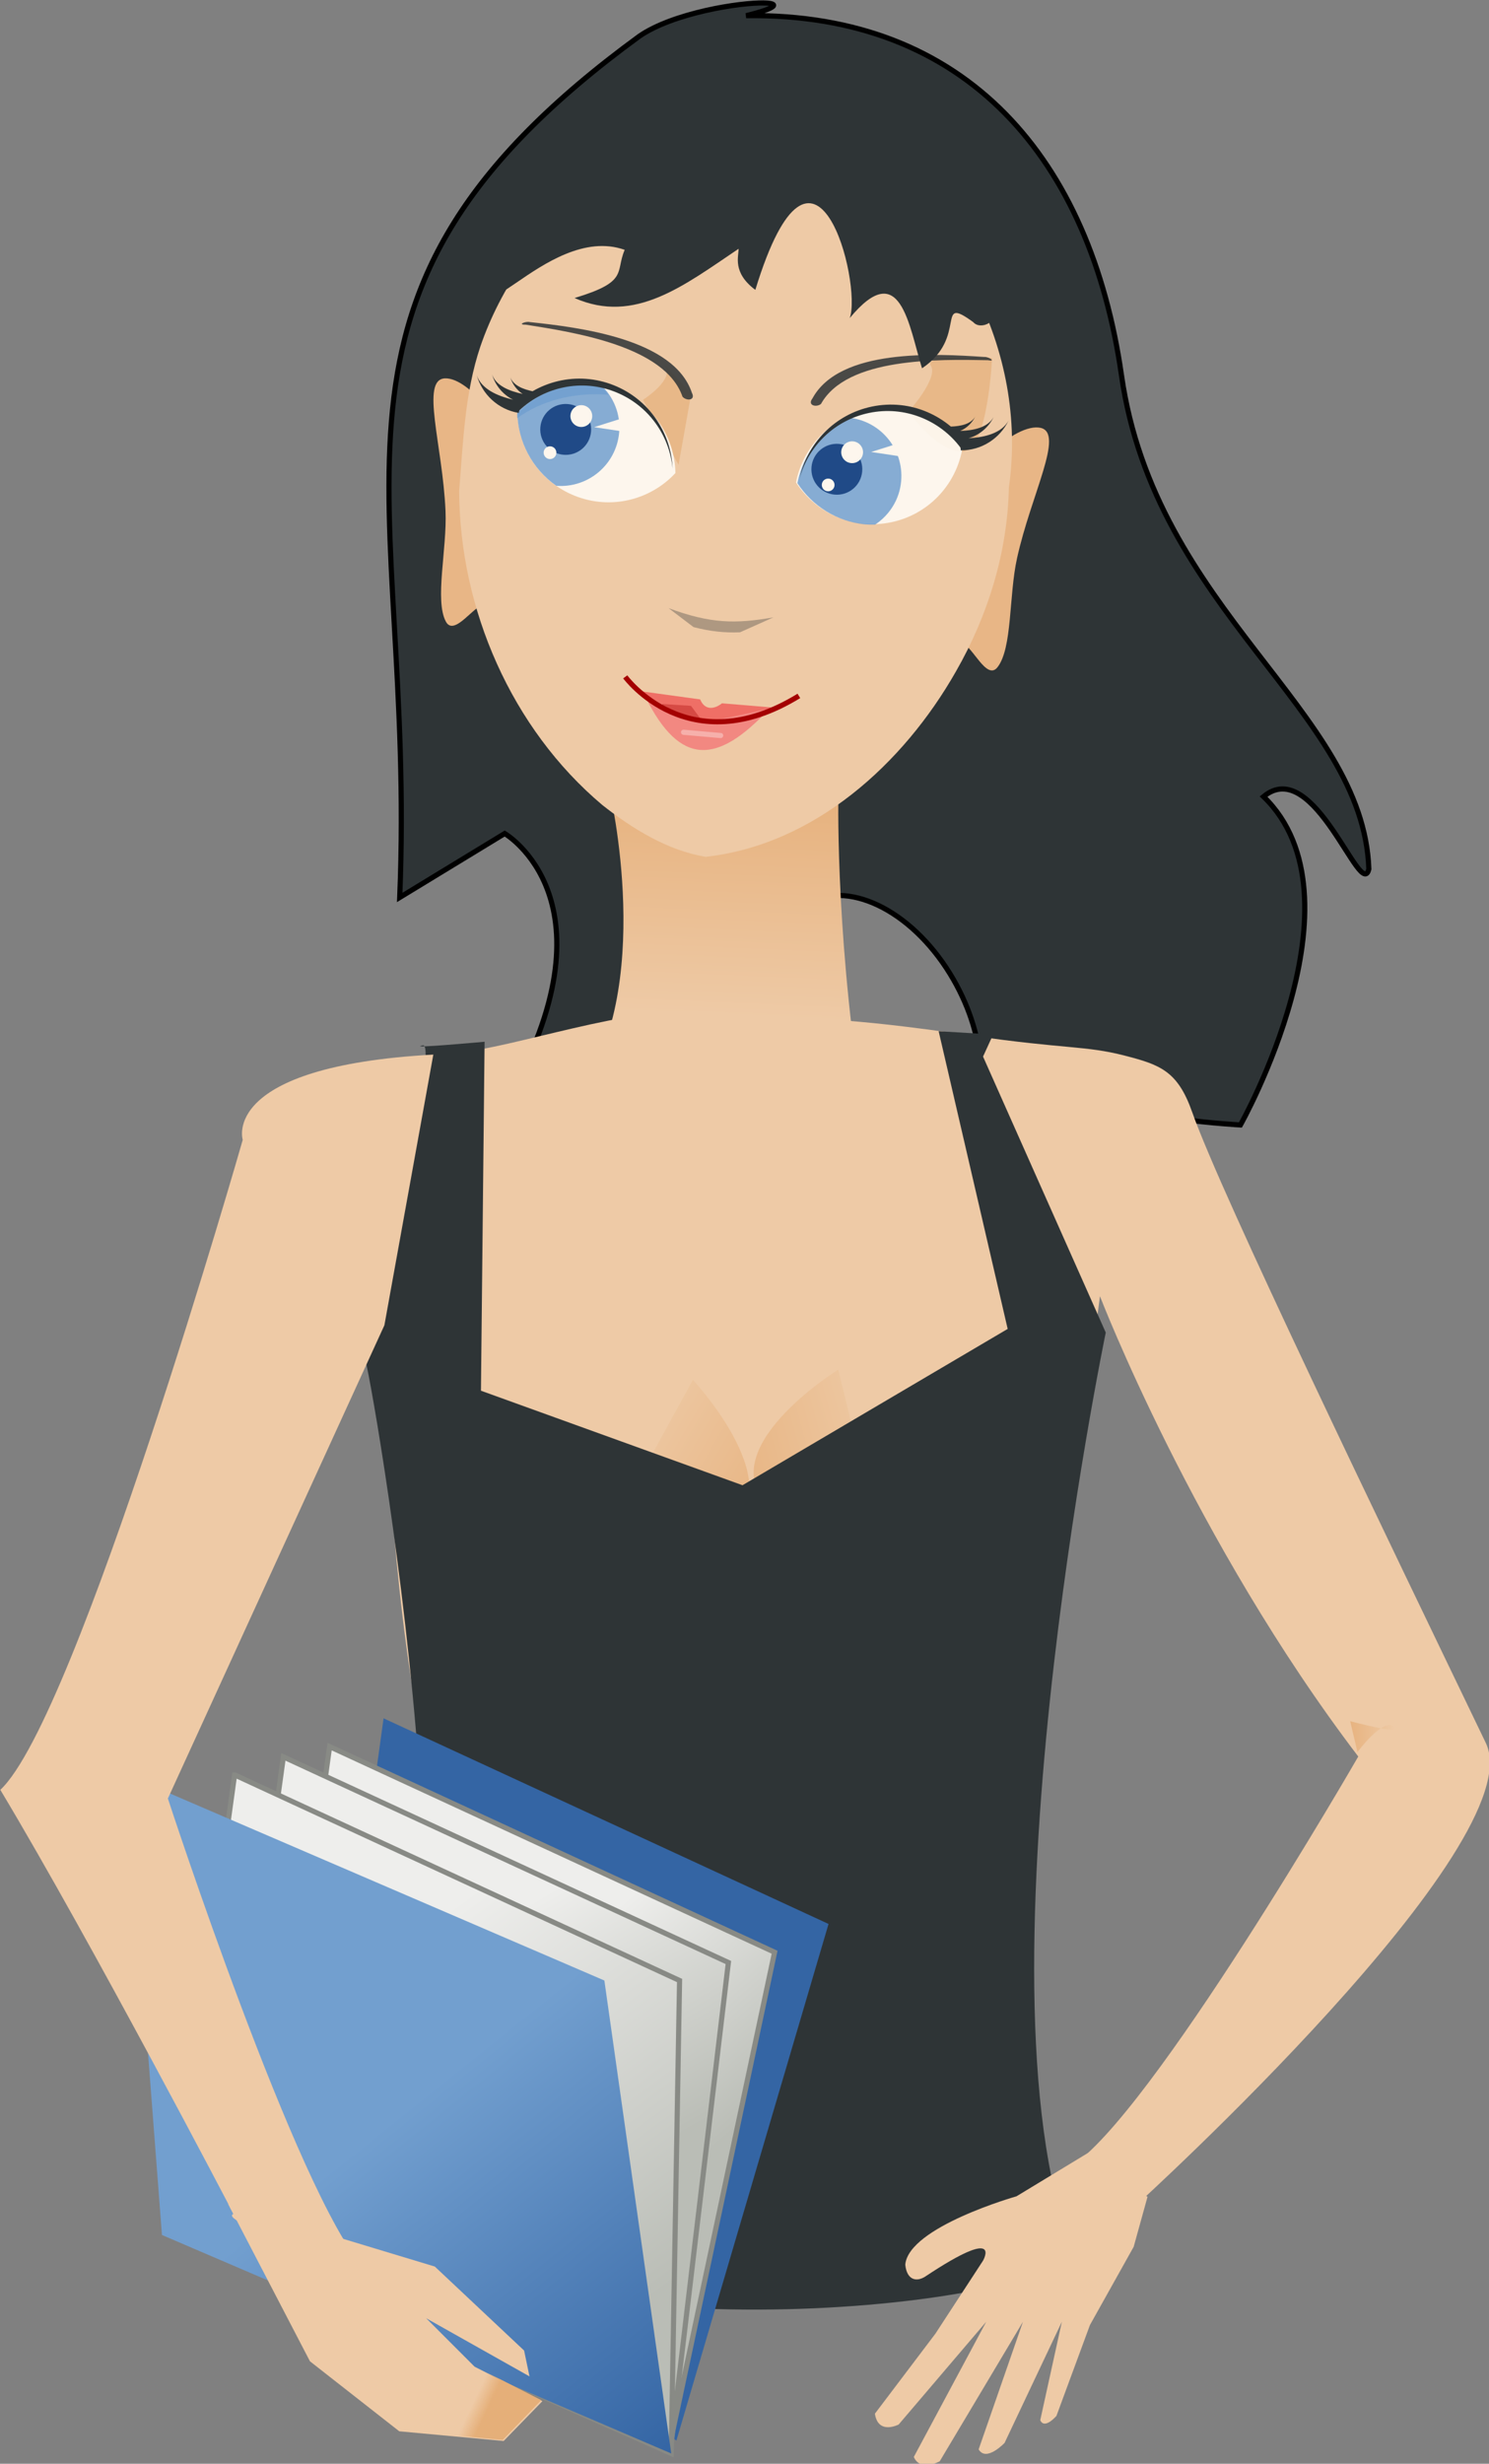
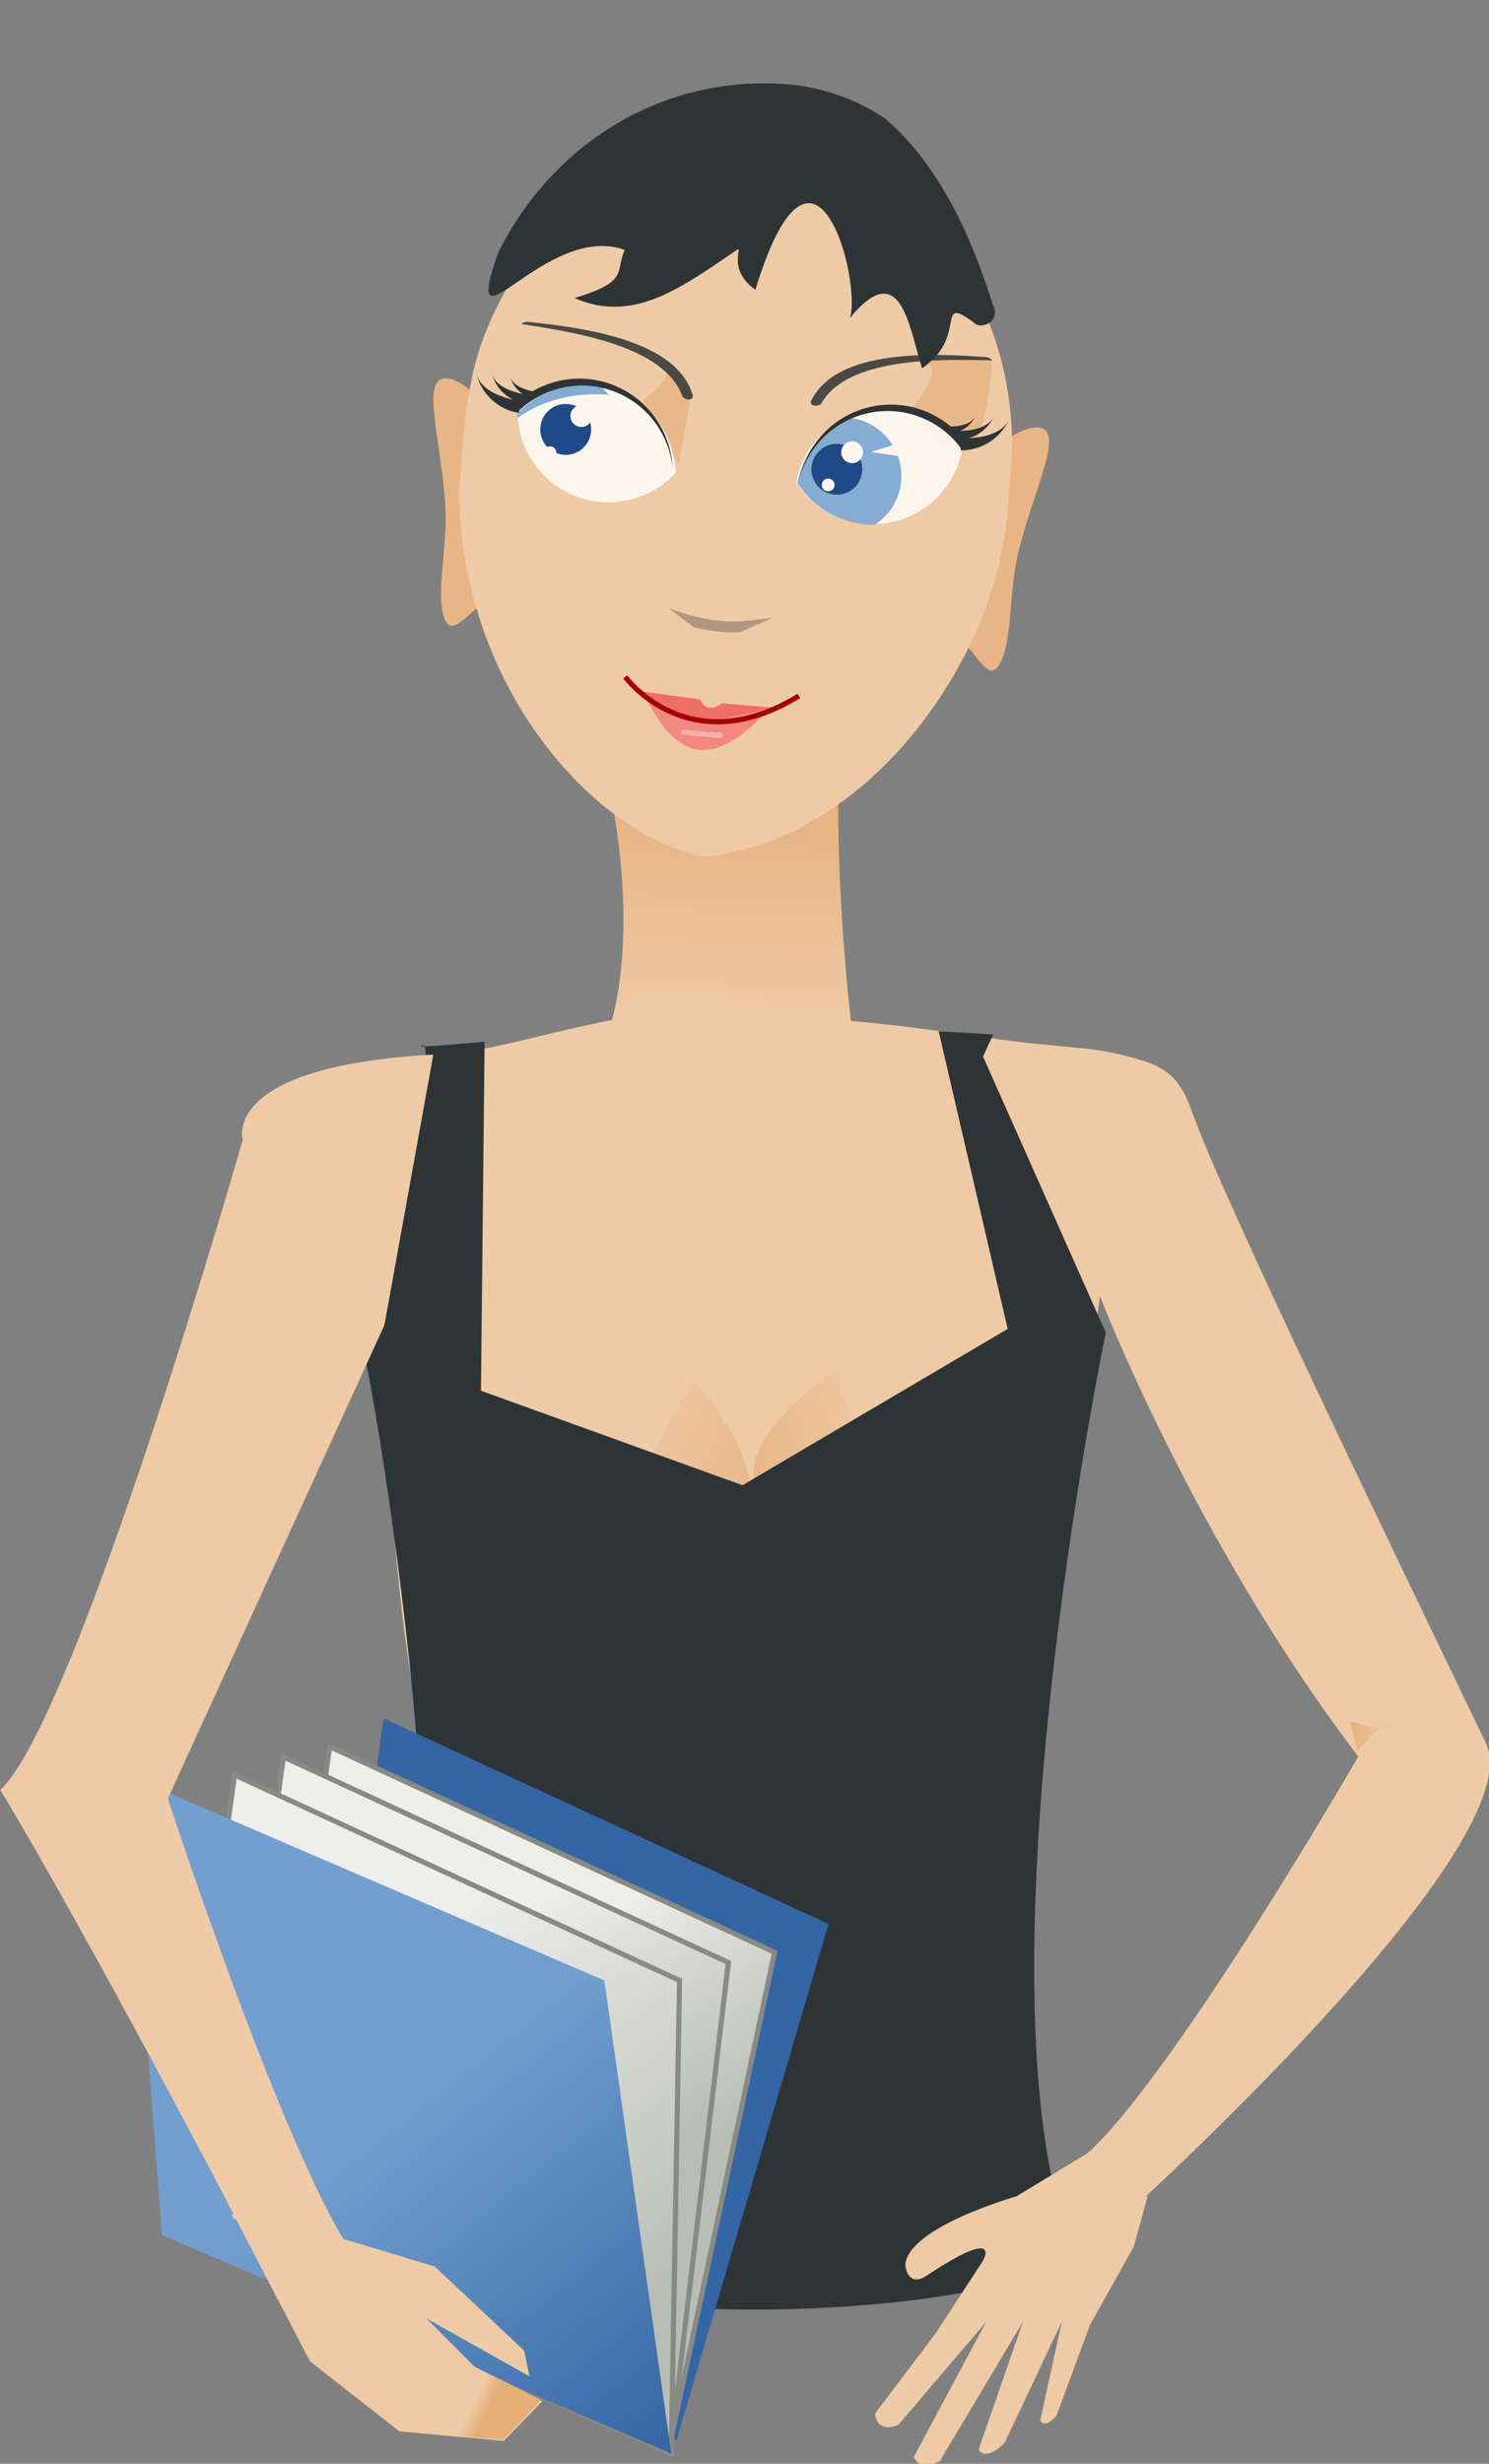
<svg xmlns="http://www.w3.org/2000/svg" xmlns:ns1="http://www.inkscape.org/namespaces/inkscape" xmlns:ns2="http://sodipodi.sourceforge.net/DTD/sodipodi-0.dtd" xmlns:xlink="http://www.w3.org/1999/xlink" width="301.446mm" height="498.421mm" viewBox="0 0 301.446 498.421" version="1.1" id="svg19020" ns1:version="0.92.4 (5da689c313, 2019-01-14)" ns2:docname="fille_avec_livre.svg">
  <rect x="0" y="0" width="301.446" height="498.421" fill="#808080" stroke="none" />
  <defs id="defs19014">
    <linearGradient xlink:href="#a" gradientUnits="userSpaceOnUse" y2="391.96" y1="350.95" x2="316.91" x1="318.68" id="k" />
    <linearGradient id="a">
      <stop id="stop815" offset="0" stop-color="#e7b380" />
      <stop id="stop817" offset="1" stop-color="#eecaa6" />
    </linearGradient>
    <linearGradient xlink:href="#a" gradientUnits="userSpaceOnUse" gradientTransform="matrix(-1,0,0,1,918.36,-396.19)" y2="876.67" y1="894.48" x2="627" x1="596.51" id="j" />
    <linearGradient xlink:href="#a" gradientUnits="userSpaceOnUse" y2="482.97" y1="492.2" x2="353.32" x1="319.24" id="i" />
    <linearGradient xlink:href="#b" gradientUnits="userSpaceOnUse" y2="990.8" y1="1026.6" x2="469.2" x1="500.62" id="h" />
    <linearGradient id="b">
      <stop id="stop825" offset="0" stop-color="#babdb6" />
      <stop id="stop827" offset="1" stop-color="#eeeeec" />
    </linearGradient>
    <linearGradient xlink:href="#b" gradientUnits="userSpaceOnUse" y2="988.91" y1="1035.6" x2="453.84" x1="480.5" id="g" />
    <linearGradient xlink:href="#b" gradientUnits="userSpaceOnUse" y2="994.17" y1="1062.4" x2="432.16" x1="482.12" id="f" />
    <linearGradient gradientUnits="userSpaceOnUse" y2="1096.9" y1="1030.9" x2="480" x1="427" id="e">
      <stop id="stop830" offset="0" stop-color="#729fcf" />
      <stop id="stop832" offset="1" stop-color="#3465a4" />
    </linearGradient>
    <linearGradient gradientUnits="userSpaceOnUse" y2="661.83" y1="663.15" x2="267.96" x1="270.77" id="d">
      <stop id="stop820" offset="0" stop-color="#e5af79" />
      <stop id="stop822" offset="1" stop-opacity="0" stop-color="#e5af79" />
    </linearGradient>
    <linearGradient xlink:href="#a" gradientUnits="userSpaceOnUse" x2="447.57" x1="438.8" id="c" />
  </defs>
  <ns2:namedview id="base" pagecolor="#ffffff" bordercolor="#666666" borderopacity="1.0" ns1:pageopacity="0.0" ns1:pageshadow="2" ns1:zoom="0.35" ns1:cx="235.37651" ns1:cy="1054.6784" ns1:document-units="mm" ns1:current-layer="layer1" showgrid="false" fit-margin-top="0" fit-margin-left="0" fit-margin-right="0" fit-margin-bottom="0" ns1:window-width="1920" ns1:window-height="1017" ns1:window-x="-8" ns1:window-y="-8" ns1:window-maximized="1" />
  <g ns1:label="Layer 1" ns1:groupmode="layer" id="layer1" transform="translate(139.762,312.442)">
    <g id="g940" transform="matrix(1.04,0,0,1.04,-322.774,-514.483)">
-       <path id="path844" d="m 324.78,194.85 c -4.744,-0.122 -17.741,1.917 -24.312,6.438 -69.287,50.527 -43.373,87.242 -46.688,167.56 l 20.438,-12.438 c 0,0 22.699,13.186 0.188,52.406 l 62.406,-1.812 4.062,-4.406 c -0.941,-0.964 -1.787,-2.031 -2.469,-3.219 -5.414,-9.436 1.223,-25.614 -5.25,-29.406 0.083,-0.047 0.166,-0.112 0.25,-0.156 8.379,-4.39 20.787,2.132 28.188,15.031 3.277,5.711 5.029,11.745 5.312,17.188 8.47,1.436 16.894,3.249 20.438,5.25 8.261,4.665 30.094,5.812 30.094,5.812 0,0 24.888,-44.158 4.5,-63.875 9.869,-8.185 18.989,20.538 20.5,14.094 -1.071,-30.936 -41.596,-50.162 -48.156,-96.062 -5.995,-41.947 -30.119,-70.538 -73.062,-69.938 6.286,-1.539 6.409,-2.395 3.562,-2.469 z" ns1:connector-curvature="0" style="fill:#2e3436;stroke:#000000" />
      <path id="path846" d="m 294.64,348.12 h 44.548 c 0,0 -0.707,25.456 4.243,58.69 l -55.154,0.707 c 15.556,-20.506 6.364,-59.397 6.364,-59.397 z" ns1:connector-curvature="0" style="fill:url(#k)" />
      <g id="g906" transform="matrix(0.996,0.087,-0.087,0.996,-219.14,-449.94)">
        <path id="path848" d="m 559.18,695.47 c 1.67,12.732 -0.361,20.312 -5.152,20.94 -2.026,0.266 -5.382,6.915 -7.264,4.016 -2.569,-3.957 -0.971,-14.082 -1.935,-21.43 -1.67,-12.732 -7.139,-25.062 -2.348,-25.69 4.792,-0.628 15.029,9.433 16.699,22.165 z" ns1:connector-curvature="0" style="fill:#e8b686" />
        <path id="path850" d="m 642.13,694.97 c -1.67,12.732 0.361,20.312 5.152,20.94 2.026,0.266 5.382,6.915 7.264,4.016 2.569,-3.957 0.971,-14.082 1.935,-21.43 1.67,-12.732 7.139,-25.062 2.348,-25.69 -4.792,-0.628 -15.029,9.433 -16.699,22.165 z" ns1:connector-curvature="0" style="fill:#e8b686" />
        <path id="path852" d="m 600.4,619.31 c -25.236,2.103 -45.66,23.31 -51.604,47.258 -2.243,9.253 -1.706,18.869 -1.663,28.294 2.094,22.924 14.178,45.175 33.066,58.46 6.27,4.114 13.422,7.715 20.932,8.311 20.908,-4.191 36.795,-21.377 45.42,-40.172 5.274,-11.385 7.991,-24.026 7.155,-36.575 1.496,-26.467 -15.072,-53.363 -40.055,-62.612 -4.265,-1.557 -8.731,-2.557 -13.252,-2.965 z" ns1:connector-curvature="0" style="fill:#eecaa6" />
        <path id="path854" d="m 584.75,666.86 5.75,5.25 -1.25,14 -8,-12 c 0,0 6.25,-4.75 3.5,-7.25 z" ns1:connector-curvature="0" style="fill:#e8b888" />
        <g id="g872" transform="translate(-13.25,-4.25)">
          <path id="path856" d="m 589.5,676.87 c -7.224,-2.187 -14.752,0.45 -19.139,6.059 0.71,6.912 5.446,13.043 12.513,15.182 7.234,2.19 14.763,-0.464 19.148,-6.089 -0.001,-0.01 0.01,-0.02 0.009,-0.03 -0.734,-6.884 -5.488,-12.991 -12.531,-15.123 z" ns1:connector-curvature="0" style="opacity:0.853;fill:#fffef9" />
-           <path id="path858" d="m 584.06,676.09 c -5.37,0.082 -10.429,2.637 -13.719,6.844 0.577,5.616 3.829,10.7 8.812,13.562 6.239,-0.068 11.281,-5.152 11.281,-11.406 0,-3.607 -1.698,-6.786 -4.312,-8.875 -0.684,-0.069 -1.385,-0.135 -2.062,-0.125 z" ns1:connector-curvature="0" style="opacity:0.853;fill:#729fcf" />
          <path id="path860" d="m 576.29,653.55 c 0,4.101 -3.324,7.425 -7.425,7.425 -4.101,0 -7.425,-3.324 -7.425,-7.425 0,-4.101 3.324,-7.425 7.425,-7.425 4.101,0 7.425,3.324 7.425,7.425 z" transform="matrix(0.667,0,0,0.667,200.58,249.49)" ns1:connector-curvature="0" style="fill:#204a87" />
          <path id="path862" d="m 576.29,653.55 c 0,4.101 -3.324,7.425 -7.425,7.425 -4.101,0 -7.425,-3.324 -7.425,-7.425 0,-4.101 3.324,-7.425 7.425,-7.425 4.101,0 7.425,3.324 7.425,7.425 z" transform="matrix(0.286,0,0,0.286,420.12,495.64)" ns1:connector-curvature="0" style="fill:#fdf6ed" />
          <path id="path864" d="m 576.29,653.55 c 0,4.101 -3.324,7.425 -7.425,7.425 -4.101,0 -7.425,-3.324 -7.425,-7.425 0,-4.101 3.324,-7.425 7.425,-7.425 4.101,0 7.425,3.324 7.425,7.425 z" transform="matrix(0.167,0,0,0.167,482.36,581.04)" ns1:connector-curvature="0" style="fill:#fdf6ed" />
          <path id="path866" d="m 590.62,682.36 -5.125,2.125 6,0.375 z" ns1:connector-curvature="0" style="fill:#fdf6ed" />
          <path id="path868" d="m 584.062,676.344 c -5.371,0.082 -10.429,2.637 -13.719,6.844 0.029,0.287 0.051,0.56 0.094,0.844 4.288,-3.747 10.493,-5.986 17.062,-6.062 h 0.188 c -0.472,-0.548 -0.996,-1.048 -1.562,-1.5 -0.684,-0.069 -1.385,-0.135 -2.062,-0.125 z" ns1:connector-curvature="0" style="opacity:0.853;fill:#729fcf" />
          <path id="path870" d="m 583.09,675.26 c -3.673,0.056 -7.207,1.249 -10.156,3.312 -1.905,-0.234 -3.873,-0.819 -4.562,-2.375 0.5,1.31 1.453,2.4 2.688,3.062 -2.6,-0.312 -5.309,-1.126 -6.25,-3.25 0.787,2.062 2.426,3.716 4.5,4.531 -3.174,-0.464 -6.322,-1.536 -7.469,-4.125 1.376,3.604 4.707,6.273 8.781,6.594 0.013,-0.182 0.057,-0.359 0.094,-0.531 4.466,-4.961 11.533,-7.218 18.344,-5.156 6.603,1.999 11.191,7.492 12.344,13.844 -0.882,-6.892 -5.7,-12.982 -12.781,-15.125 -1.849,-0.56 -3.699,-0.809 -5.531,-0.781 z" ns1:connector-curvature="0" style="fill:#2e3436" />
        </g>
        <path id="path874" d="m 633,671.86 c 0,0 5.25,-7 3.5,-9.25 -1.75,-2.25 11.75,-2.5 11.75,-2.5 0,0 0.75,17.25 -3.75,18.5 -4.5,1.25 -11.25,-6.25 -11.5,-6.75 z" ns1:connector-curvature="0" style="fill:#e8b888" />
        <path id="path876" d="m 624.86,672.39 c 7.224,-2.187 14.752,0.45 19.139,6.059 -0.71,6.912 -5.446,13.043 -12.513,15.182 -7.234,2.19 -14.763,-0.464 -19.148,-6.089 0.001,-0.01 -0.01,-0.02 -0.009,-0.03 0.734,-6.884 5.488,-12.991 12.531,-15.123 z" ns1:connector-curvature="0" style="opacity:0.853;fill:#fffef9" />
        <path id="path878" d="m 626.33,694.49 c -5.37,-0.082 -10.429,-2.637 -13.719,-6.844 0.577,-5.616 3.829,-10.7 8.812,-13.562 6.239,0.068 11.281,5.152 11.281,11.406 0,3.607 -1.698,6.786 -4.312,8.875 -0.684,0.069 -1.385,0.135 -2.062,0.125 z" ns1:connector-curvature="0" style="opacity:0.853;fill:#729fcf" />
        <path id="path880" d="m 576.29,653.55 c 0,4.101 -3.324,7.425 -7.425,7.425 -4.101,0 -7.425,-3.324 -7.425,-7.425 0,-4.101 3.324,-7.425 7.425,-7.425 4.101,0 7.425,3.324 7.425,7.425 z" transform="matrix(-0.667,0,0,0.667,999.46,248.37)" ns1:connector-curvature="0" style="fill:#204a87" />
        <path id="path882" d="m 576.29,653.55 c 0,4.101 -3.324,7.425 -7.425,7.425 -4.101,0 -7.425,-3.324 -7.425,-7.425 0,-4.101 3.324,-7.425 7.425,-7.425 4.101,0 7.425,3.324 7.425,7.425 z" transform="matrix(-0.286,0,0,0.286,785.4,493.81)" ns1:connector-curvature="0" style="fill:#fdf6ed" />
        <path id="path884" d="m 576.29,653.55 c 0,4.101 -3.324,7.425 -7.425,7.425 -4.101,0 -7.425,-3.324 -7.425,-7.425 0,-4.101 3.324,-7.425 7.425,-7.425 4.101,0 7.425,3.324 7.425,7.425 z" transform="matrix(-0.167,0,0,0.167,713.61,578.33)" ns1:connector-curvature="0" style="fill:#fdf6ed" />
        <path id="path886" d="m 631.52,678.23 -5.125,2.125 6,0.375 z" ns1:connector-curvature="0" style="fill:#fdf6ed" />
        <path id="path888" d="m 557.98,660.96 c -0.789,-0.152 -2.506,0.749 -0.748,0.572 9.535,0.662 27.381,1.79 31.633,11.305 0.855,0.806 2.668,0.518 1.75,-0.924 -4.435,-10.198 -23.07,-10.757 -32.635,-10.953 z" ns1:connector-curvature="0" style="opacity:0.853;fill:#2e3436" />
        <path id="path890" d="m 631.27,670.77 c 3.673,0.056 7.207,1.249 10.156,3.312 1.905,-0.234 3.873,-0.819 4.562,-2.375 -0.5,1.31 -1.453,2.4 -2.688,3.062 2.6,-0.312 5.309,-1.126 6.25,-3.25 -0.787,2.062 -2.426,3.716 -4.5,4.531 3.174,-0.464 6.322,-1.536 7.469,-4.125 -1.376,3.604 -4.707,6.273 -8.781,6.594 -0.013,-0.182 -0.057,-0.359 -0.094,-0.531 -4.466,-4.961 -11.533,-7.218 -18.344,-5.156 -6.603,1.999 -11.191,7.492 -12.344,13.844 0.882,-6.892 5.7,-12.982 12.781,-15.125 1.849,-0.56 3.699,-0.809 5.531,-0.781 z" ns1:connector-curvature="0" style="fill:#2e3436" />
        <path id="path892" d="m 646.73,660.02 c 0.789,-0.152 2.506,0.749 0.748,0.572 -9.535,0.662 -27.381,1.79 -31.633,11.305 -0.855,0.806 -2.668,0.518 -1.75,-0.924 4.435,-10.198 23.07,-10.757 32.635,-10.953 z" ns1:connector-curvature="0" style="opacity:0.853;fill:#2e3436" />
        <path id="path894" d="m 589.75,714.06 5.156,3.25 c 3.302,0.557 6.158,0.596 9.094,0.219 l 6.25,-3.469 c -7.272,1.944 -12.138,2.298 -20.5,0 z" ns1:connector-curvature="0" style="opacity:0.335;fill:#2e3436" />
        <path id="path896" d="m 585.26,730.61 12.152,0.601 c 1.431,2.691 3.746,0.963 4.293,0.384 l 10.326,-0.045 -8.104,3.561 -8.344,0.265 -10.323,-4.765 z" ns1:connector-curvature="0" style="fill:#ef6f66" />
        <path id="path898" d="m 586.82,731.77 8.5,3.375 5.75,-0.25 9.936,-3.073 c -9.172,11.824 -16.366,12.653 -24.186,-0.052 z" ns1:connector-curvature="0" style="fill:#f28881" />
        <path id="path900" d="m 582.5,728.11 c 0,0 13.75,15.75 34,0.75" ns1:connector-curvature="0" style="fill:none;stroke:#a40000" />
        <path id="path902" d="M 594.75,737.362 H 602 a 0.5,0.5 0 0 1 0.5,0.5 0.5,0.5 0 0 1 -0.5,0.5 h -7.25 a 0.5,0.5 0 0 1 -0.5,-0.5 0.5,0.5 0 0 1 0.5,-0.5" ns1:connector-curvature="0" style="opacity:0.335;fill:#ffffff" />
-         <path id="path904" d="m 590.12,732.74 5.625,-0.125 2,2.25 -7.625,-1.125 z" ns1:connector-curvature="0" style="opacity:0.335;fill:#a40000" />
      </g>
      <path id="path908" d="m 330.28,210.75 c -24.558,-2.339 -46.55,10.964 -57.383,32.783 -7.456,21.43 9.165,-6.171 24.675,-0.664 -1.862,4.414 0.826,6.192 -9.756,9.372 11.735,5.172 21.335,-2.459 31.932,-9.577 0.032,1.454 -1.266,4.613 3.258,7.993 11.596,-37.821 20.811,-1.137 18.38,5.484 9.918,-11.969 11.482,1.483 14.071,9.768 9.074,-6.073 2.443,-14.455 9.968,-8.98 1.433,1.683 5.431,-0.14 3.879,-3.204 -4.205,-13.283 -10.198,-26.911 -20.789,-36.212 -5.374,-3.759 -11.742,-5.989 -18.235,-6.764 z" ns1:connector-curvature="0" style="fill:#2e3436" />
      <path id="path910" d="m 265.32,398.91 c 9.87,-0.546 33.304,-9.141 48.344,-7.922 23.097,1.873 25.097,0.899 51.512,4.739 18.075,2.628 22.037,1.903 29.72,3.879 6.971,1.792 10.337,3.019 13.154,11.003 5.76,16.319 37.303,81.454 57.154,122.7 9.394,19.518 -67.872,89.753 -67.872,89.753 l -13.002,-7.312 c 15.5,-9.5 56.046,-79.799 56.046,-79.799 -32,-42 -50.282,-89.54 -50.282,-89.54 0,0 -16.971,135.06 -31.82,144.96 -14.849,9.9 -37.477,-18.385 -38.891,-41.012 -1.414,-22.627 -47.376,34.648 -57.983,-3.535 -7.373,-26.542 -9.621,-61.967 -10.306,-81.101" ns1:connector-curvature="0" style="fill:#eecaa6" />
      <path id="path912" d="m 310.86,462.68 c 0,0 20.5,22 5.5,29.5 -15,7.5 -25,6 -25,6 z" ns1:connector-curvature="0" style="fill:url(#j)" />
      <path id="path914" d="m 339.15,460.68 c 0,0 -25.534,15.883 -13.013,27.04 12.521,11.157 22.566,12.32 22.566,12.32 l -9.553,-39.36 z" ns1:connector-curvature="0" style="fill:url(#i)" />
      <path id="path916" d="m 246.97,458.43 c 0,0 14.849,-61.518 11.314,-60.811 -3.535,0.707 12.021,-0.707 12.021,-0.707 l -0.707,67.882 50.912,18.385 51.619,-30.406 -13.435,-57.904 10.607,0.629 -1.968,4.298 23.888,53.685 c 0,0 -27.092,130.74 -5.728,180.43 -26.977,13.302 -121.12,15.656 -137.38,-11.435 24.364,-25.163 -0.435,-164.05 -1.142,-164.05 z" ns1:connector-curvature="0" style="fill:#2e3436" />
      <g id="g928" transform="translate(-173.36,-425.34)">
        <path id="path918" d="m 424,953.86 86.619,40 -29.619,100.5 -69.299,-51.5 z" ns1:connector-curvature="0" style="fill:#3465a4" />
        <path id="path920" d="m 413.5,959.36 86.619,40 -20.119,94.5 -78.799,-45.5 z" ns1:connector-curvature="0" style="fill:url(#h);stroke:#888a85" />
        <path id="path922" d="m 404.5,961.36 86.619,40 -11.119,93.5 -87.799,-44.5 z" ns1:connector-curvature="0" style="fill:url(#g);stroke:#888a85" />
        <path id="path924" d="m 395,964.86 86.619,40 -1.619,92 -97.299,-43 12.299,-89 z" ns1:connector-curvature="0" style="fill:url(#f);stroke:#888a85" />
        <path id="path926" d="m 374,964.86 92.982,40 13.018,92 -99.14,-42.5 -6.86,-89.5 z" ns1:connector-curvature="0" style="fill:url(#e)" />
      </g>
      <path id="path930" d="m 250.8,452.06 -42.147,92.056 c 0,0 25.154,77 38.235,91.496 0,0 -28.997,-9.279 -25.461,-10.693 0,0 -27.389,-52.487 -45.389,-82.487 15,-14 47.185,-126.43 47.185,-126.43 0,0 -4.538,-14.287 37.102,-16.592" ns1:connector-curvature="0" style="fill:#eecaa6" />
      <path id="path932" d="m 260.61,635.16 17.386,16.339 1.047,5.027 -20.109,-11.311 9.426,9.426 13.197,6.703 -7.541,7.75 -20.318,-1.885 -17.386,-13.615 -15.92,-30.582 40.218,12.149 z" ns1:connector-curvature="0" style="fill:#eecaa6" />
      <path id="path934" d="m 268.83,654.78 c -0.366,0.311 -9.098,7.785 -14.256,12.331 l 19.255,1.777 7.517,-7.739 -12.516,-6.369 z" ns1:connector-curvature="0" style="fill:url(#d)" />
      <path id="path936" d="m 373.84,621.5 c 0,0 -21.015,5.941 -21.646,13.304 0.328,3.099 2.276,3.377 3.942,2.27 15.217,-10.109 11.2,-3.067 11.2,-3.067 l -9.273,14.209 -11.78,15.567 c 0.631,4.207 4.628,2.104 4.628,2.104 l 17.04,-19.985 -14.094,26.296 c 1.262,2.945 5.049,0.841 5.049,0.841 l 16.198,-27.137 -8.625,24.823 c 1.473,2.524 5.049,-1.262 5.049,-1.262 l 11.149,-23.561 -4.207,19.143 c 0.841,1.893 3.155,-0.842 3.155,-0.842 l 6.521,-17.671 8.514,-15.219 2.689,-9.713 -11.624,-8.515 -13.884,8.415 z" ns1:connector-curvature="0" style="fill:#eecaa6" />
      <path id="path938" d="m 440.22,535.09 c 0,0 4.95,-6.718 7.071,-4.95 2.121,1.768 -8.485,-1.061 -8.485,-1.061 z" ns1:connector-curvature="0" style="fill:url(#c)" />
    </g>
  </g>
</svg>